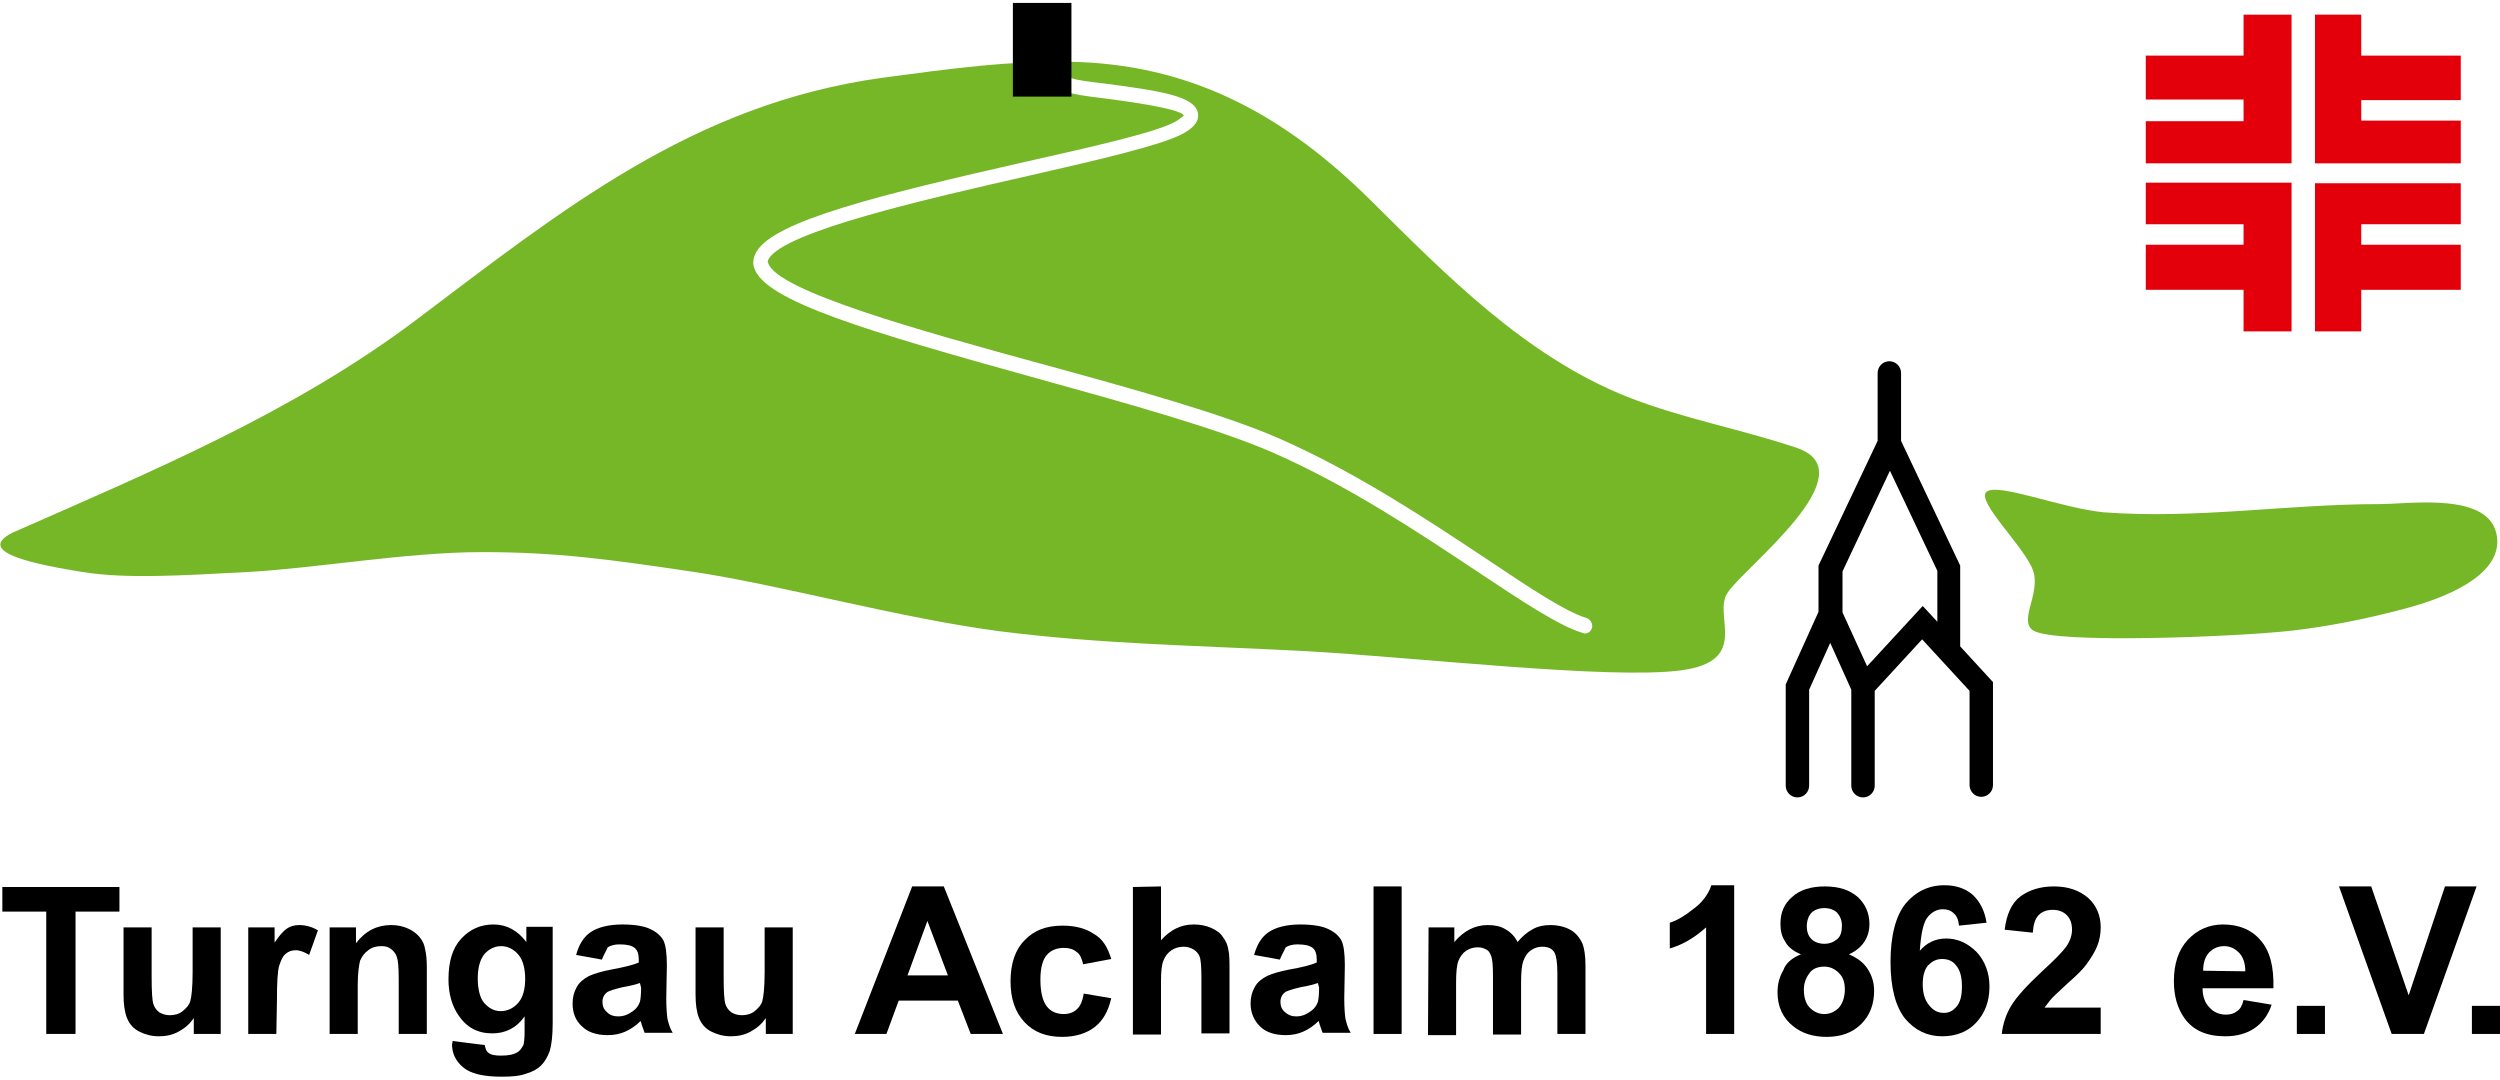
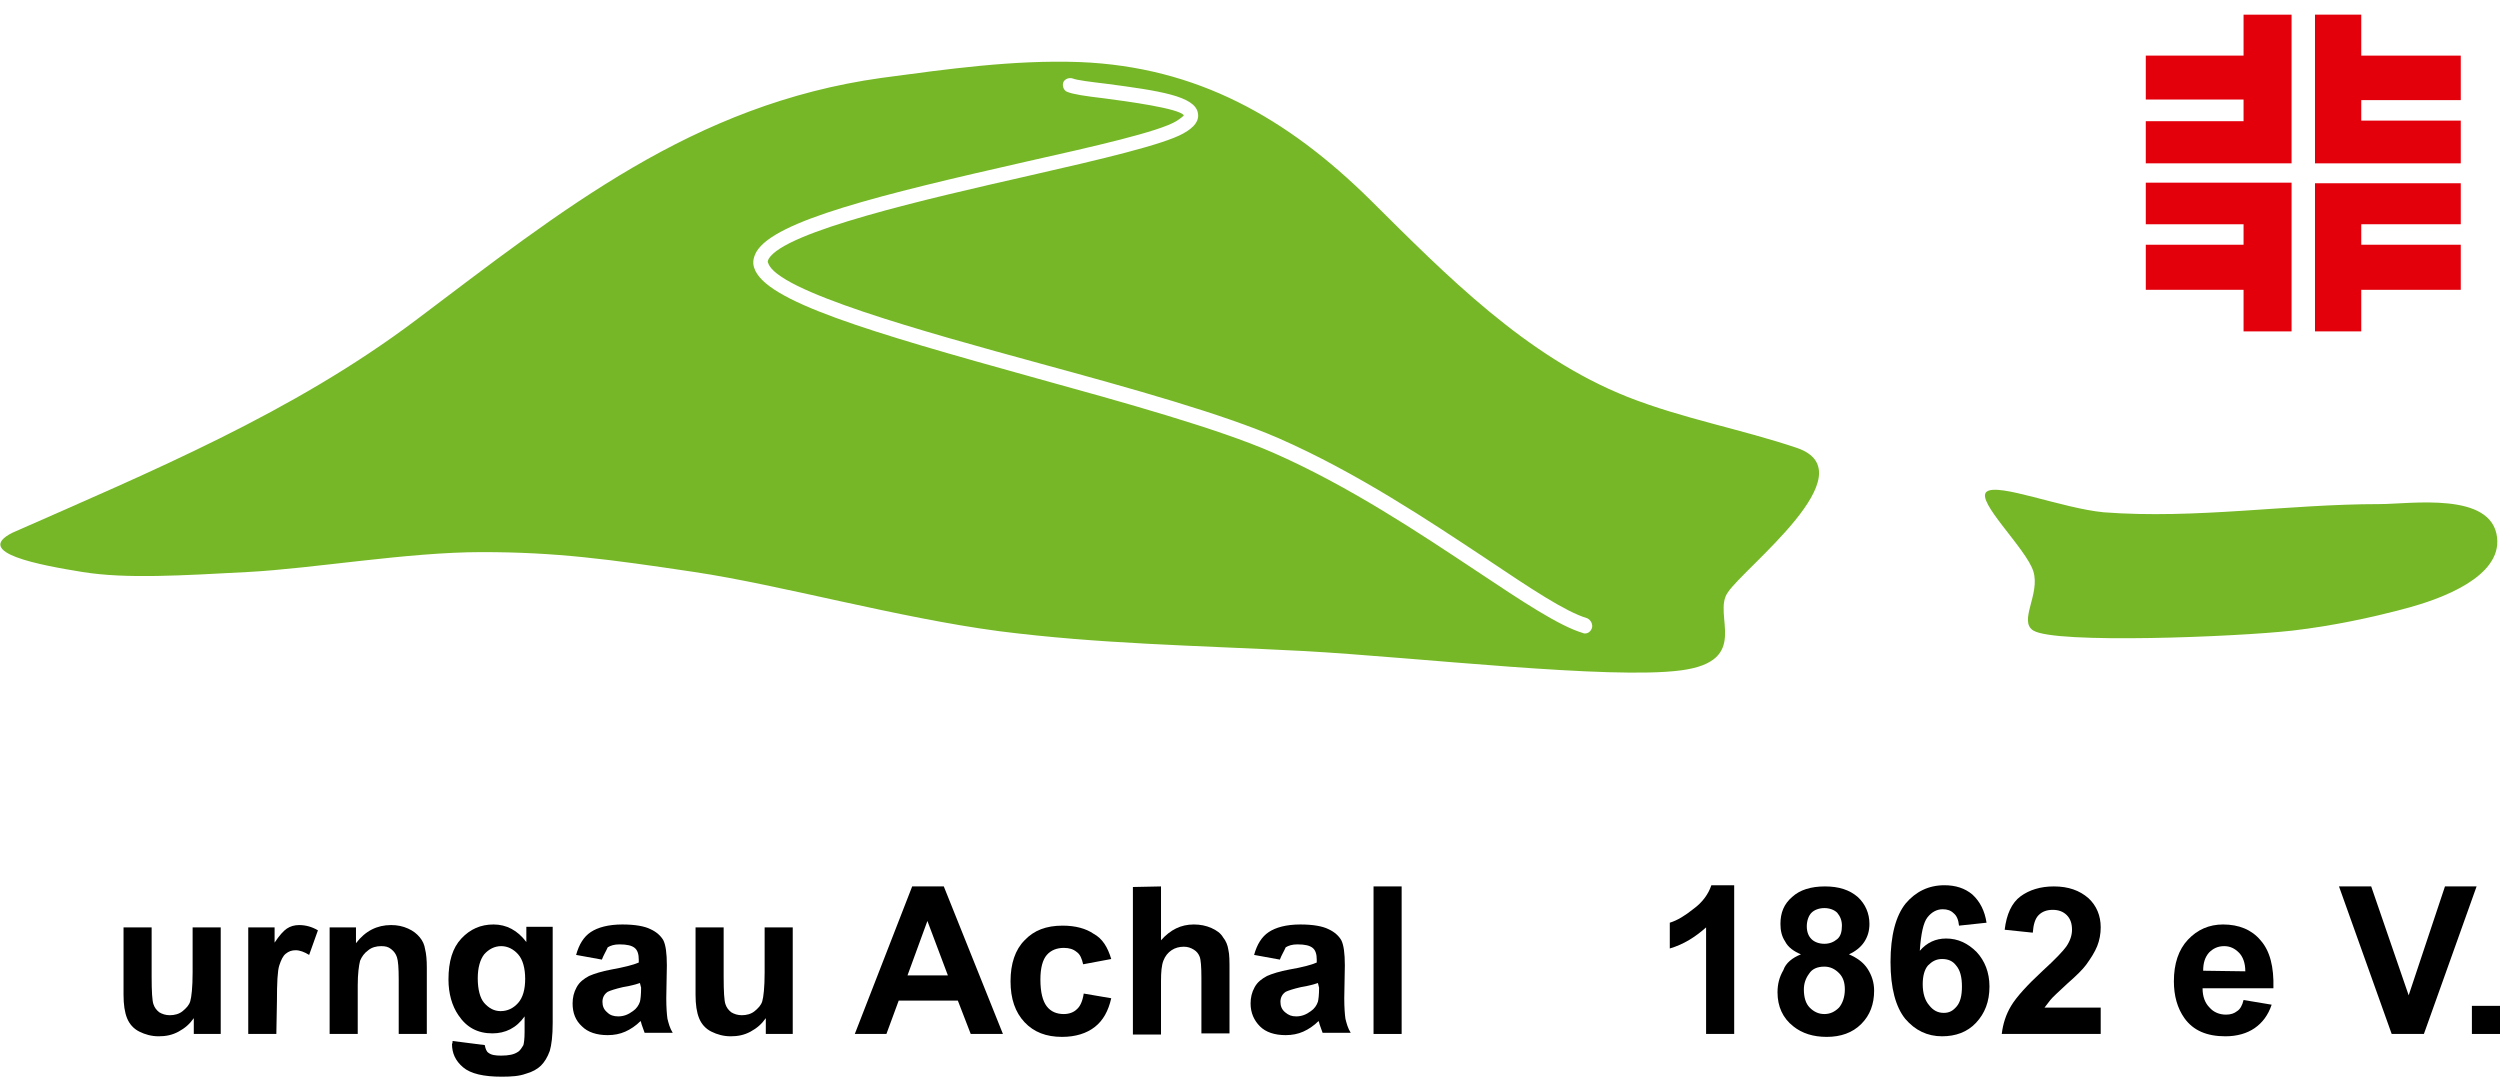
<svg xmlns="http://www.w3.org/2000/svg" version="1.1" id="Ebene_1" x="0px" y="0px" viewBox="0 0 427 184.5" style="enable-background:new 0 0 427 184.5;" xml:space="preserve">
  <style type="text/css">
	.st0{fill-rule:evenodd;clip-rule:evenodd;fill:#75B726;}
	.st1{fill-rule:evenodd;clip-rule:evenodd;fill:#E3000B;}
</style>
  <g>
-     <path d="M7.9,176.6v-20.9H0.4v-4.2h20v4.2h-7.5v20.9H7.9z" />
    <path d="M33.1,176.6v-2.7c-0.7,1-1.5,1.7-2.6,2.3c-1.1,0.6-2.2,0.8-3.4,0.8s-2.3-0.3-3.3-0.8c-1-0.5-1.7-1.3-2.1-2.3   c-0.4-1-0.6-2.3-0.6-4v-11.5h4.8v8.4c0,2.6,0.1,4.1,0.3,4.7c0.2,0.6,0.5,1,1,1.4c0.5,0.3,1.1,0.5,1.8,0.5c0.8,0,1.6-0.2,2.2-0.7   c0.6-0.5,1.1-1,1.3-1.7c0.2-0.7,0.4-2.3,0.4-4.9v-7.7h4.8v18.2L33.1,176.6L33.1,176.6z" />
    <path d="M47.2,176.6h-4.8v-18.2h4.5v2.6c0.8-1.2,1.5-2,2.1-2.4s1.3-0.6,2.1-0.6c1.1,0,2.2,0.3,3.2,0.9l-1.5,4.2   c-0.8-0.5-1.6-0.8-2.3-0.8s-1.2,0.2-1.7,0.6c-0.5,0.4-0.8,1.1-1.1,2s-0.4,3-0.4,6.1L47.2,176.6L47.2,176.6L47.2,176.6z" />
    <path d="M72.9,176.6h-4.8v-9.3c0-2-0.1-3.2-0.3-3.8c-0.2-0.6-0.5-1-1-1.4s-1-0.5-1.7-0.5c-0.8,0-1.6,0.2-2.2,0.7   c-0.7,0.5-1.1,1.1-1.4,1.8c-0.2,0.8-0.4,2.2-0.4,4.2v8.3h-4.8v-18.2h4.5v2.7c1.6-2.1,3.6-3.1,6-3.1c1.1,0,2,0.2,2.9,0.6   c0.9,0.4,1.5,0.9,2,1.5c0.5,0.6,0.8,1.3,0.9,2c0.2,0.8,0.3,1.8,0.3,3.2L72.9,176.6L72.9,176.6z" />
    <path d="M77.3,177.8l5.5,0.7c0.1,0.6,0.3,1.1,0.6,1.3c0.5,0.4,1.2,0.5,2.2,0.5c1.3,0,2.2-0.2,2.8-0.6c0.4-0.2,0.7-0.7,1-1.2   c0.1-0.4,0.2-1.1,0.2-2.2v-2.7c-1.4,2-3.3,2.9-5.5,2.9c-2.5,0-4.4-1-5.8-3.1c-1.1-1.6-1.7-3.7-1.7-6.1c0-3.1,0.7-5.4,2.2-7   s3.3-2.4,5.5-2.4c2.2,0,4.1,1,5.6,3v-2.6h4.5v16.4c0,2.2-0.2,3.8-0.5,4.8c-0.4,1.1-0.9,1.9-1.5,2.5c-0.6,0.6-1.5,1.1-2.6,1.4   c-1.1,0.4-2.4,0.5-4.1,0.5c-3.1,0-5.3-0.5-6.6-1.6c-1.3-1.1-1.9-2.4-1.9-4C77.3,178.2,77.3,178,77.3,177.8 M81.6,167.1   c0,1.9,0.4,3.4,1.1,4.2c0.8,0.9,1.7,1.4,2.8,1.4c1.2,0,2.2-0.5,3-1.4c0.8-0.9,1.2-2.3,1.2-4.1c0-1.8-0.4-3.3-1.2-4.2   c-0.8-0.9-1.8-1.4-2.9-1.4s-2.1,0.5-2.9,1.4C82,163.9,81.6,165.3,81.6,167.1z" />
    <path d="M102.8,163.9l-4.4-0.8c0.5-1.8,1.3-3.1,2.5-3.9c1.2-0.8,3-1.3,5.4-1.3c2.2,0,3.8,0.3,4.8,0.8c1.1,0.5,1.8,1.2,2.2,1.9   c0.4,0.8,0.6,2.2,0.6,4.3l-0.1,5.6c0,1.6,0.1,2.8,0.2,3.5c0.2,0.8,0.4,1.6,0.9,2.4h-4.8c-0.1-0.3-0.3-0.8-0.5-1.4   c-0.1-0.3-0.1-0.5-0.2-0.6c-0.8,0.8-1.7,1.4-2.6,1.8c-0.9,0.4-1.9,0.6-3,0.6c-1.9,0-3.4-0.5-4.4-1.5c-1.1-1-1.6-2.3-1.6-3.9   c0-1,0.2-1.9,0.7-2.8s1.2-1.4,2.1-1.9c0.9-0.4,2.2-0.8,3.8-1.1c2.2-0.4,3.8-0.8,4.7-1.2v-0.5c0-0.9-0.2-1.6-0.7-2s-1.3-0.6-2.6-0.6   c-0.9,0-1.5,0.2-2,0.5C103.5,162.5,103.1,163.1,102.8,163.9 M109.3,167.9c-0.6,0.2-1.6,0.5-2.9,0.7c-1.3,0.3-2.2,0.6-2.6,0.8   c-0.6,0.4-0.9,1-0.9,1.7c0,0.7,0.2,1.3,0.8,1.8c0.5,0.5,1.1,0.7,1.9,0.7c0.9,0,1.7-0.3,2.5-0.9c0.6-0.4,1-1,1.2-1.6   c0.1-0.4,0.2-1.2,0.2-2.4L109.3,167.9L109.3,167.9z" />
    <path d="M130.8,176.6v-2.7c-0.7,1-1.5,1.7-2.6,2.3c-1.1,0.6-2.2,0.8-3.4,0.8s-2.3-0.3-3.3-0.8c-1-0.5-1.7-1.3-2.1-2.3   c-0.4-1-0.6-2.3-0.6-4v-11.5h4.8v8.4c0,2.6,0.1,4.1,0.3,4.7c0.2,0.6,0.5,1,1,1.4c0.5,0.3,1.1,0.5,1.8,0.5c0.8,0,1.6-0.2,2.2-0.7   c0.6-0.5,1.1-1,1.3-1.7c0.2-0.7,0.4-2.3,0.4-4.9v-7.7h4.8v18.2L130.8,176.6L130.8,176.6z" />
    <path d="M171.3,176.6h-5.5l-2.2-5.7h-10.1l-2.1,5.7H146l9.8-25.2h5.4L171.3,176.6z M161.9,166.6l-3.5-9.3l-3.4,9.3H161.9   L161.9,166.6z" />
    <path d="M189.8,163.8l-4.8,0.9c-0.2-0.9-0.5-1.7-1.1-2.1c-0.6-0.5-1.3-0.7-2.2-0.7c-1.2,0-2.2,0.4-2.9,1.2s-1.1,2.2-1.1,4.2   c0,2.2,0.4,3.7,1.1,4.6c0.7,0.9,1.7,1.3,2.9,1.3c0.9,0,1.7-0.3,2.2-0.8c0.6-0.5,1-1.4,1.2-2.7l4.7,0.8c-0.5,2.2-1.4,3.8-2.8,4.9   c-1.4,1.1-3.3,1.7-5.6,1.7c-2.7,0-4.8-0.8-6.4-2.5c-1.6-1.7-2.4-4-2.4-7s0.8-5.4,2.4-7c1.6-1.7,3.7-2.5,6.5-2.5   c2.2,0,4,0.5,5.3,1.4C188.3,160.3,189.2,161.8,189.8,163.8" />
    <path d="M198.3,151.4v9.2c1.6-1.8,3.4-2.7,5.6-2.7c1.1,0,2.1,0.2,3,0.6c0.9,0.4,1.6,0.9,2,1.6c0.5,0.6,0.8,1.4,0.9,2.1   c0.2,0.8,0.2,2,0.2,3.6v10.7h-4.8V167c0-1.9-0.1-3.1-0.3-3.6c-0.2-0.5-0.5-0.9-1-1.2c-0.5-0.3-1-0.5-1.7-0.5   c-0.8,0-1.5,0.2-2.1,0.6s-1.1,1-1.4,1.8c-0.3,0.8-0.4,1.9-0.4,3.5v9.1h-4.8v-25.2L198.3,151.4L198.3,151.4z" />
    <path d="M218.6,163.9l-4.4-0.8c0.5-1.8,1.3-3.1,2.5-3.9c1.2-0.8,3-1.3,5.4-1.3c2.2,0,3.8,0.3,4.8,0.8c1.1,0.5,1.8,1.2,2.2,1.9   c0.4,0.8,0.6,2.2,0.6,4.3l-0.1,5.6c0,1.6,0.1,2.8,0.2,3.5c0.2,0.8,0.4,1.6,0.9,2.4h-4.8c-0.1-0.3-0.3-0.8-0.5-1.4   c-0.1-0.3-0.1-0.5-0.2-0.6c-0.8,0.8-1.7,1.4-2.6,1.8c-0.9,0.4-1.9,0.6-3,0.6c-1.9,0-3.4-0.5-4.4-1.5s-1.6-2.3-1.6-3.9   c0-1,0.2-1.9,0.7-2.8s1.2-1.4,2.1-1.9c0.9-0.4,2.2-0.8,3.8-1.1c2.3-0.4,3.8-0.8,4.7-1.2v-0.5c0-0.9-0.2-1.6-0.7-2   c-0.5-0.4-1.3-0.6-2.6-0.6c-0.9,0-1.5,0.2-2,0.5C219.3,162.5,218.9,163.1,218.6,163.9 M225.1,167.9c-0.6,0.2-1.6,0.5-2.9,0.7   c-1.3,0.3-2.2,0.6-2.6,0.8c-0.6,0.4-0.9,1-0.9,1.7c0,0.7,0.2,1.3,0.8,1.8s1.1,0.7,1.9,0.7c0.9,0,1.7-0.3,2.5-0.9   c0.6-0.4,1-1,1.2-1.6c0.1-0.4,0.2-1.2,0.2-2.4L225.1,167.9L225.1,167.9z" />
    <path d="M239.4,151.4h-4.8v25.2h4.8V151.4z" />
-     <path d="M244,158.4h4.4v2.5c1.6-1.9,3.5-2.9,5.7-2.9c1.2,0,2.2,0.2,3,0.7c0.9,0.5,1.6,1.2,2.1,2.2c0.8-1,1.7-1.7,2.6-2.2   s1.9-0.7,3-0.7c1.3,0,2.5,0.3,3.4,0.8s1.6,1.3,2.1,2.4c0.3,0.8,0.5,2,0.5,3.8v11.6H266v-10.4c0-1.8-0.2-3-0.5-3.5   c-0.4-0.7-1.1-1-2.1-1c-0.7,0-1.3,0.2-1.9,0.6c-0.6,0.4-1,1-1.3,1.8c-0.3,0.8-0.4,2.1-0.4,3.8v8.8H255v-10c0-1.8-0.1-2.9-0.3-3.4   c-0.2-0.5-0.4-0.9-0.8-1.1c-0.4-0.2-0.8-0.4-1.5-0.4c-0.7,0-1.4,0.2-2,0.6c-0.6,0.4-1,1-1.3,1.7c-0.3,0.8-0.4,2-0.4,3.8v8.9h-4.8   L244,158.4L244,158.4z" />
    <path d="M296.2,176.6h-4.8v-18.2c-1.8,1.6-3.8,2.9-6.2,3.6v-4.4c1.3-0.4,2.6-1.2,4.1-2.4c1.5-1.1,2.5-2.5,3-4h3.9L296.2,176.6   L296.2,176.6L296.2,176.6z" />
    <path d="M307.6,163c-1.2-0.5-2.2-1.2-2.7-2.2c-0.6-0.9-0.8-1.9-0.8-3c0-1.9,0.6-3.4,2-4.6c1.3-1.2,3.2-1.8,5.6-1.8   c2.4,0,4.2,0.6,5.6,1.8c1.3,1.2,2,2.8,2,4.6c0,1.2-0.3,2.2-0.9,3.1c-0.6,0.9-1.5,1.6-2.6,2.1c1.4,0.6,2.5,1.4,3.2,2.5   c0.7,1.1,1.1,2.3,1.1,3.7c0,2.3-0.7,4.2-2.2,5.7c-1.5,1.5-3.5,2.2-5.9,2.2c-2.3,0-4.2-0.6-5.7-1.8c-1.8-1.4-2.7-3.4-2.7-5.8   c0-1.4,0.3-2.6,1-3.8C305,164.5,306.1,163.6,307.6,163 M308.1,169c0,1.3,0.3,2.4,1,3.1c0.7,0.7,1.5,1.1,2.5,1.1   c1,0,1.8-0.4,2.5-1.1c0.6-0.7,1-1.8,1-3.1c0-1.2-0.3-2.1-1-2.8c-0.7-0.7-1.5-1.1-2.5-1.1c-1.2,0-2.1,0.4-2.6,1.2   C308.4,167.1,308.1,168,308.1,169 M308.6,158.2c0,1,0.3,1.7,0.8,2.2c0.5,0.5,1.3,0.8,2.2,0.8s1.6-0.3,2.2-0.8s0.8-1.3,0.8-2.3   c0-0.9-0.3-1.6-0.8-2.2c-0.5-0.5-1.3-0.8-2.2-0.8c-0.9,0-1.7,0.3-2.2,0.8S308.6,157.3,308.6,158.2z" />
    <path d="M339.3,157.6l-4.7,0.5c-0.1-1-0.4-1.7-0.9-2.1c-0.5-0.5-1.1-0.7-1.9-0.7c-1,0-1.9,0.5-2.6,1.4c-0.7,0.9-1.1,2.8-1.3,5.7   c1.2-1.4,2.7-2.1,4.5-2.1c2,0,3.7,0.8,5.2,2.3c1.4,1.5,2.2,3.5,2.2,5.9c0,2.6-0.8,4.6-2.3,6.2c-1.5,1.6-3.5,2.3-5.8,2.3   c-2.5,0-4.6-1-6.3-3c-1.6-2-2.5-5.2-2.5-9.7c0-4.5,0.9-7.9,2.6-10c1.7-2,3.9-3.1,6.6-3.1c1.9,0,3.5,0.5,4.8,1.6   C338.2,154,339,155.6,339.3,157.6 M328.4,168.1c0,1.6,0.4,2.8,1.1,3.6c0.7,0.9,1.5,1.3,2.5,1.3s1.6-0.4,2.2-1.1   c0.6-0.7,0.9-1.8,0.9-3.4c0-1.6-0.3-2.8-1-3.6c-0.6-0.8-1.4-1.1-2.4-1.1s-1.7,0.4-2.4,1.1C328.7,165.6,328.4,166.7,328.4,168.1" />
    <path d="M358.8,172.1v4.5h-16.9c0.2-1.7,0.7-3.3,1.6-4.8c0.9-1.5,2.7-3.5,5.4-6c2.2-2,3.5-3.4,4-4.1c0.7-1,1-2,1-2.9   c0-1.1-0.3-1.9-0.9-2.5c-0.6-0.6-1.4-0.9-2.4-0.9c-1,0-1.8,0.3-2.4,0.9s-0.9,1.6-1,3l-4.8-0.5c0.3-2.6,1.2-4.6,2.7-5.7   s3.4-1.7,5.7-1.7c2.5,0,4.4,0.7,5.9,2c1.4,1.3,2.1,3,2.1,5c0,1.1-0.2,2.2-0.6,3.2c-0.4,1-1.1,2.1-1.9,3.2c-0.6,0.8-1.6,1.8-3.2,3.2   c-1.5,1.4-2.5,2.3-2.9,2.8c-0.4,0.5-0.7,0.9-1,1.3L358.8,172.1L358.8,172.1z" />
    <path d="M383.2,170.8l4.8,0.8c-0.6,1.8-1.6,3.1-2.9,4c-1.3,0.9-3,1.4-5,1.4c-3.2,0-5.5-1-7-3.1c-1.2-1.7-1.8-3.8-1.8-6.3   c0-3,0.8-5.4,2.4-7.1c1.6-1.7,3.6-2.6,6-2.6c2.7,0,4.9,0.9,6.4,2.7c1.6,1.8,2.3,4.5,2.2,8.2h-12.1c0,1.4,0.4,2.5,1.2,3.3   c0.7,0.8,1.7,1.2,2.8,1.2c0.8,0,1.4-0.2,1.9-0.6C382.6,172.4,383,171.7,383.2,170.8z M383.5,165.9c0-1.4-0.4-2.5-1.1-3.2   c-0.7-0.7-1.5-1.1-2.5-1.1c-1.1,0-1.9,0.4-2.6,1.1c-0.7,0.8-1,1.8-1,3.1L383.5,165.9L383.5,165.9L383.5,165.9z" />
-     <path d="M397.1,171.8h-4.8v4.8h4.8V171.8z" />
    <path d="M408.5,176.6l-9-25.2h5.5l6.4,18.6l6.2-18.6h5.4l-9,25.2H408.5z" />
    <path d="M427,171.8h-4.8v4.8h4.8V171.8z" />
    <path class="st0" d="M339.3,84c-1.9,1.6,6.8,9.7,8,13.6c1.2,3.9-2.6,8.5,0,10.1c3.7,2.3,34.6,1.1,44.3,0c6.8-0.8,13.5-2.2,20.1-4   c5-1.4,15.6-5.1,14.8-11.9c-0.9-7.9-14.8-5.7-20.1-5.7c-15.7,0-31.4,2.6-47.1,1.4C352.1,86.8,341.2,82.4,339.3,84" />
    <path class="st0" d="M306.9,76.5c-9.5-3.2-19.5-5-28.9-8.7c-17.4-6.9-31-20.8-44-33.7c-14.1-13.9-29.5-22.7-49.6-23.5   c-11.3-0.4-22.6,1.2-33.8,2.7C118.3,17.8,96.1,35.8,71,54.7C50,70.5,25.9,80.5,2.1,91c-6.7,3.4,4.6,5.5,12,6.7   c7.5,1.2,16.8,0.6,28.2,0c11.3-0.6,27.3-3.4,40-3.4s21.6,1.2,36.3,3.4c14.7,2.2,34.7,7.8,52,10.1c17.3,2.2,32.7,2.4,52.2,3.4   c19.5,1.1,52.2,4.9,64.3,3.3c12.1-1.6,5.3-9.5,8-13.3C297.9,96.9,319.2,80.7,306.9,76.5L306.9,76.5z M271.9,107.3   c-0.2,0.5-0.6,0.9-1.2,0.9c-0.1,0-0.2,0-0.4-0.1c-4-1.2-10.2-5.3-18-10.5c-9.8-6.5-21.9-14.6-34.9-20.3   c-9.4-4.1-25.2-8.5-40.4-12.7c-28.8-8-46.5-13.2-48.2-18.9c-0.3-0.9-0.1-1.8,0.4-2.7c3.1-5.3,21-9.7,46.1-15.4   c11.6-2.6,22.6-5.1,25.6-6.9c1.1-0.7,1.3-1,1.3-1c-0.8-1.2-9.8-2.4-13.6-2.9c-3.4-0.4-5.3-0.7-6.3-1.1c-0.6-0.2-0.9-1-0.7-1.6   c0.2-0.6,1-0.9,1.6-0.7c0.7,0.3,3.2,0.6,5.7,0.9c9.1,1.2,15.2,2.1,15.7,5c0.4,1.9-1.8,3.1-2.5,3.5c-3.4,1.9-14,4.4-26.3,7.2   c-17.6,4-41.7,9.5-44.5,14.2c-0.2,0.4-0.2,0.6-0.1,0.7c1.4,4.8,26.4,11.7,46.5,17.2c15.4,4.2,31.2,8.6,40.8,12.8   c13.2,5.8,25.5,14,35.3,20.5c7.6,5.1,13.6,9.1,17.3,10.2C271.7,105.9,272.1,106.6,271.9,107.3z" />
    <path class="st1" d="M366.5,9.5h16.7v-7h8.2v25.4h-24.9v-7.2h16.7V17h-16.7V9.5z" />
    <path class="st1" d="M395.4,2.5v25.4h24.9v-7.3h-17v-3.5h17V9.5h-17v-7H395.4z" />
    <path class="st1" d="M366.5,31.2h24.9v25.4h-8.2v-7.1h-16.7v-7.7h16.7v-3.5h-16.7V31.2z" />
    <path class="st1" d="M395.4,56.6h7.9v-7.1h17v-7.7h-17v-3.5h17v-7h-24.9V56.6z" />
-     <path d="M334.8,110.4V96.6l-10.1-21.3V63.7c0-1.1-0.9-2-2-2c-1.1,0-2,0.9-2,2v11.6l-10.1,21.3v7.9l-5.6,12.4v17.3c0,1.1,0.9,2,2,2   c1.1,0,2-0.9,2-2v-16.4l3.6-8l3.6,8v16.4c0,1.1,0.9,2,2,2c1.1,0,2-0.9,2-2V118l8.1-8.8l8.1,8.8v16.1c0,1.1,0.9,2,2,2s2-0.9,2-2   v-17.6L334.8,110.4z M330.9,97.5v8.7l-2.5-2.7l-9.5,10.3l-4.2-9.2v-7l8.1-17.2" />
-     <path d="M183,0.5h-10v16h10V0.5z" />
  </g>
</svg>